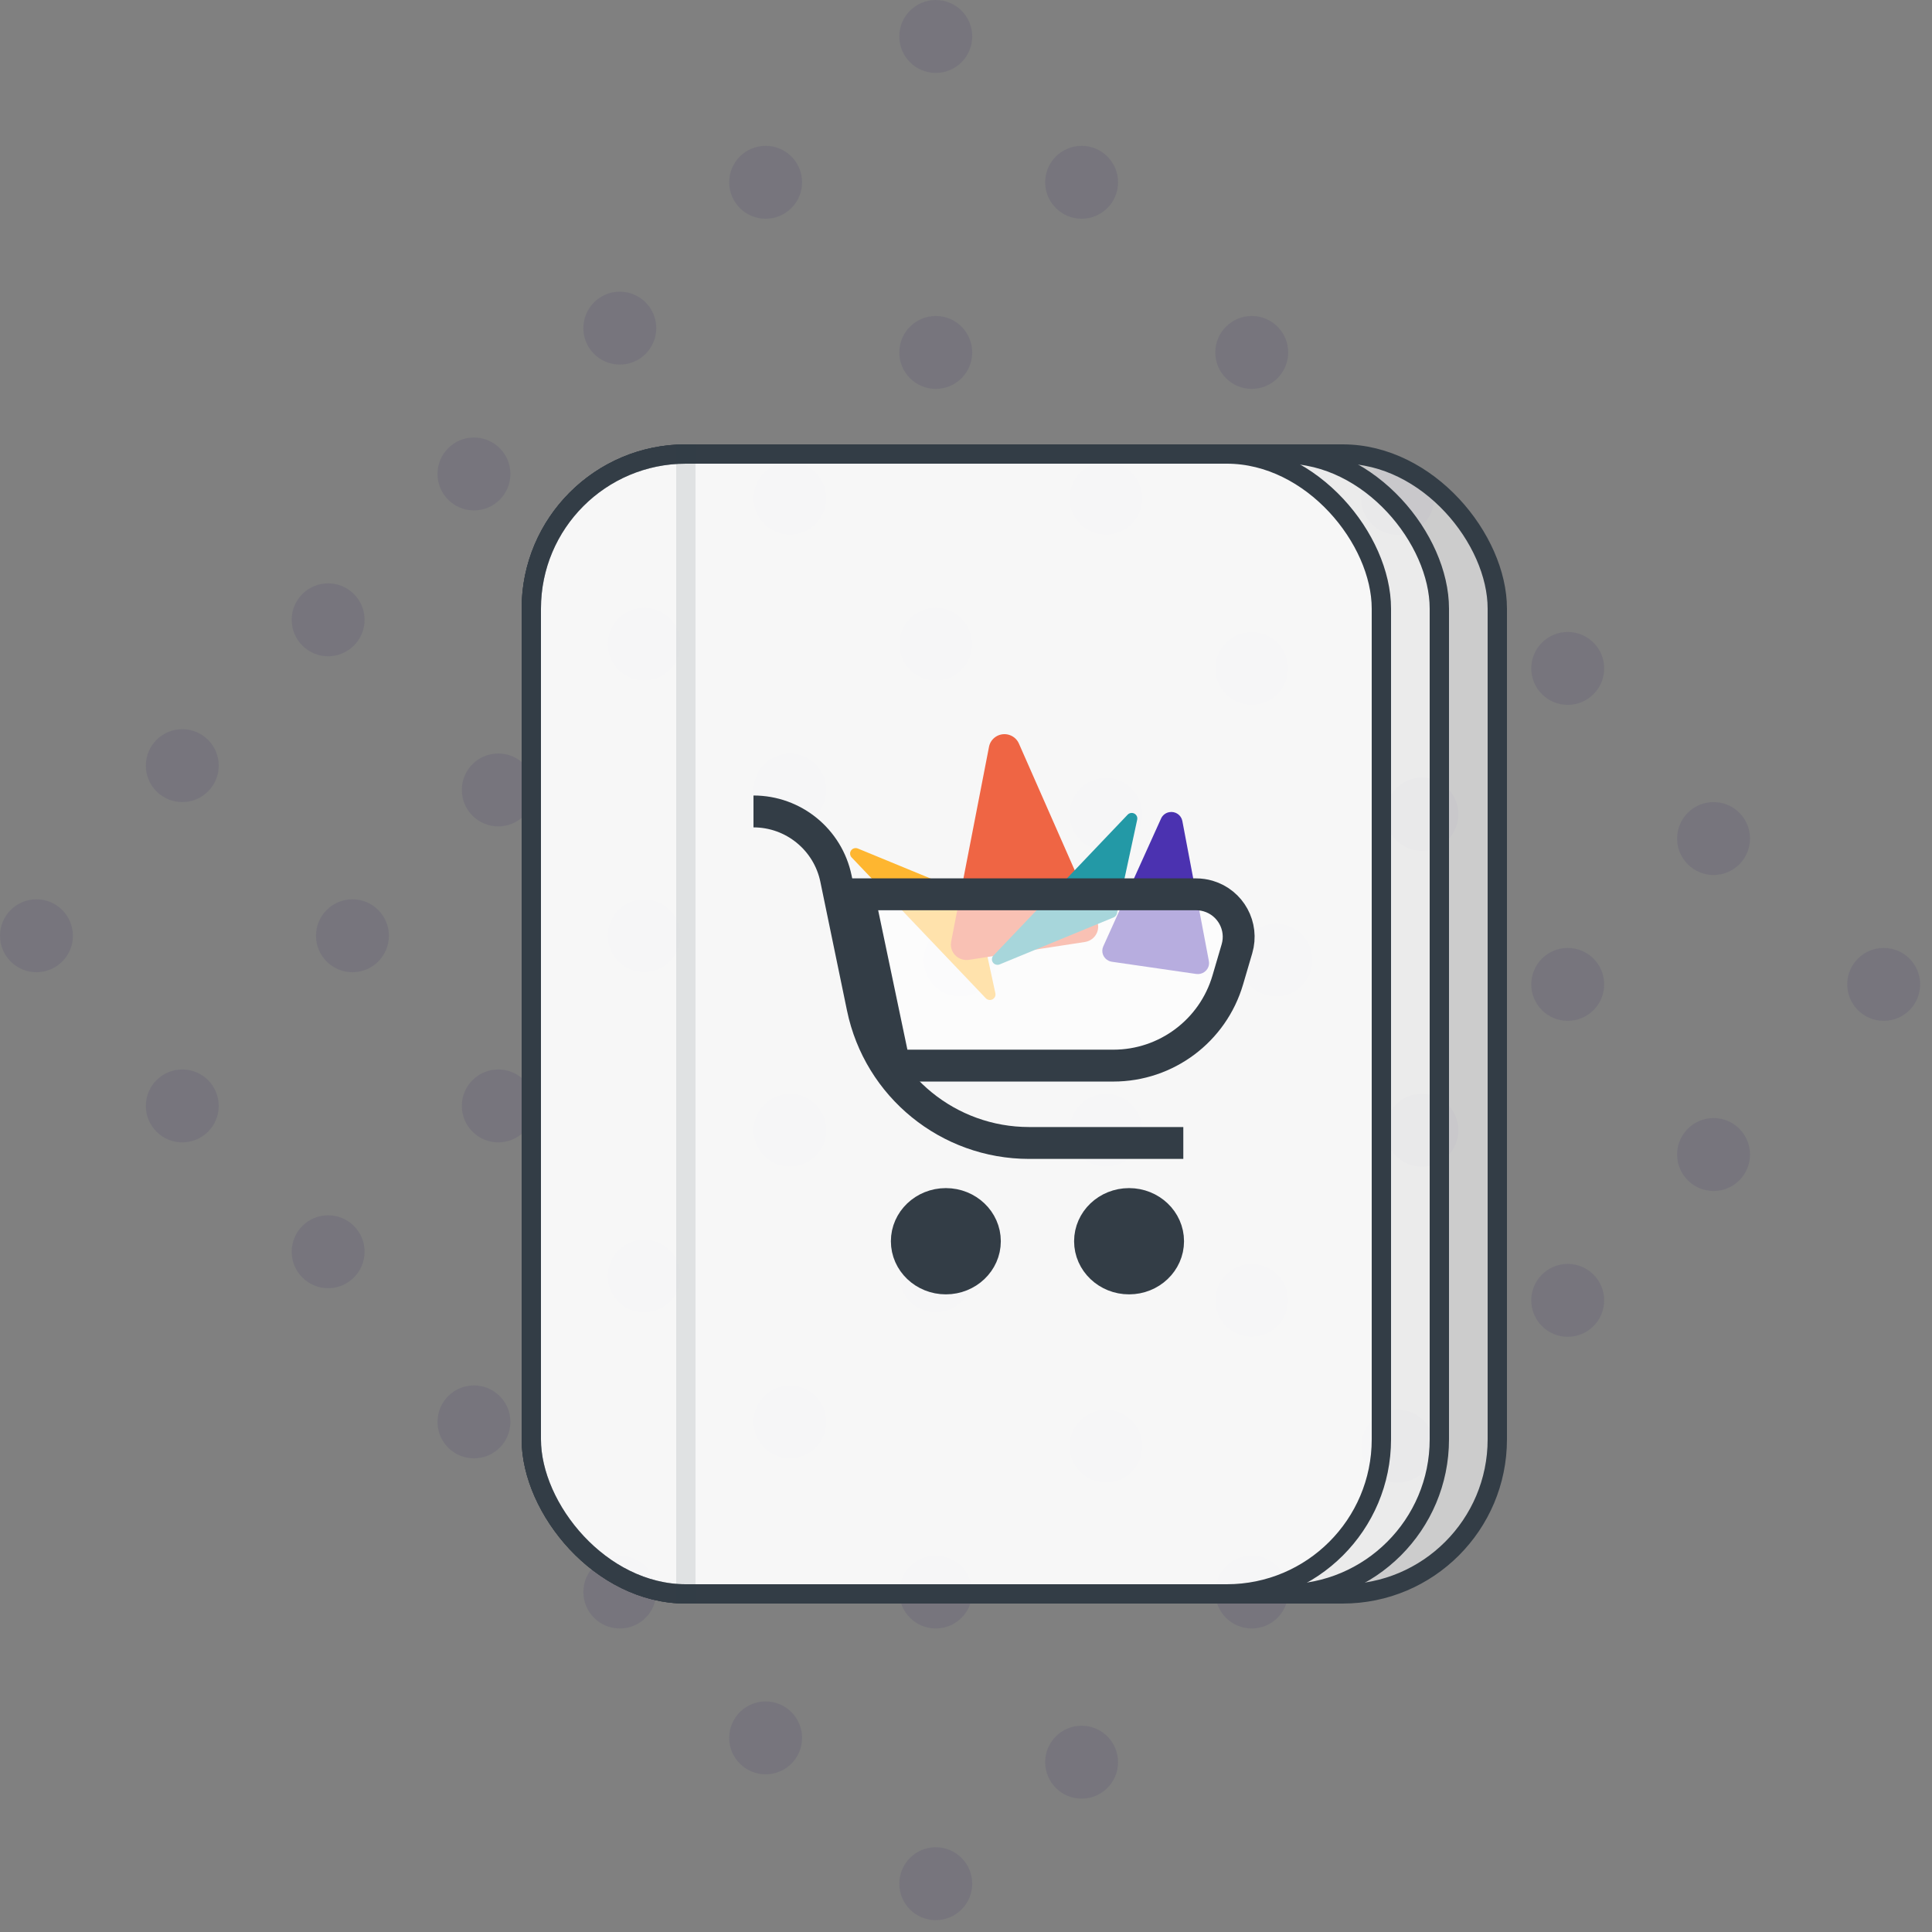
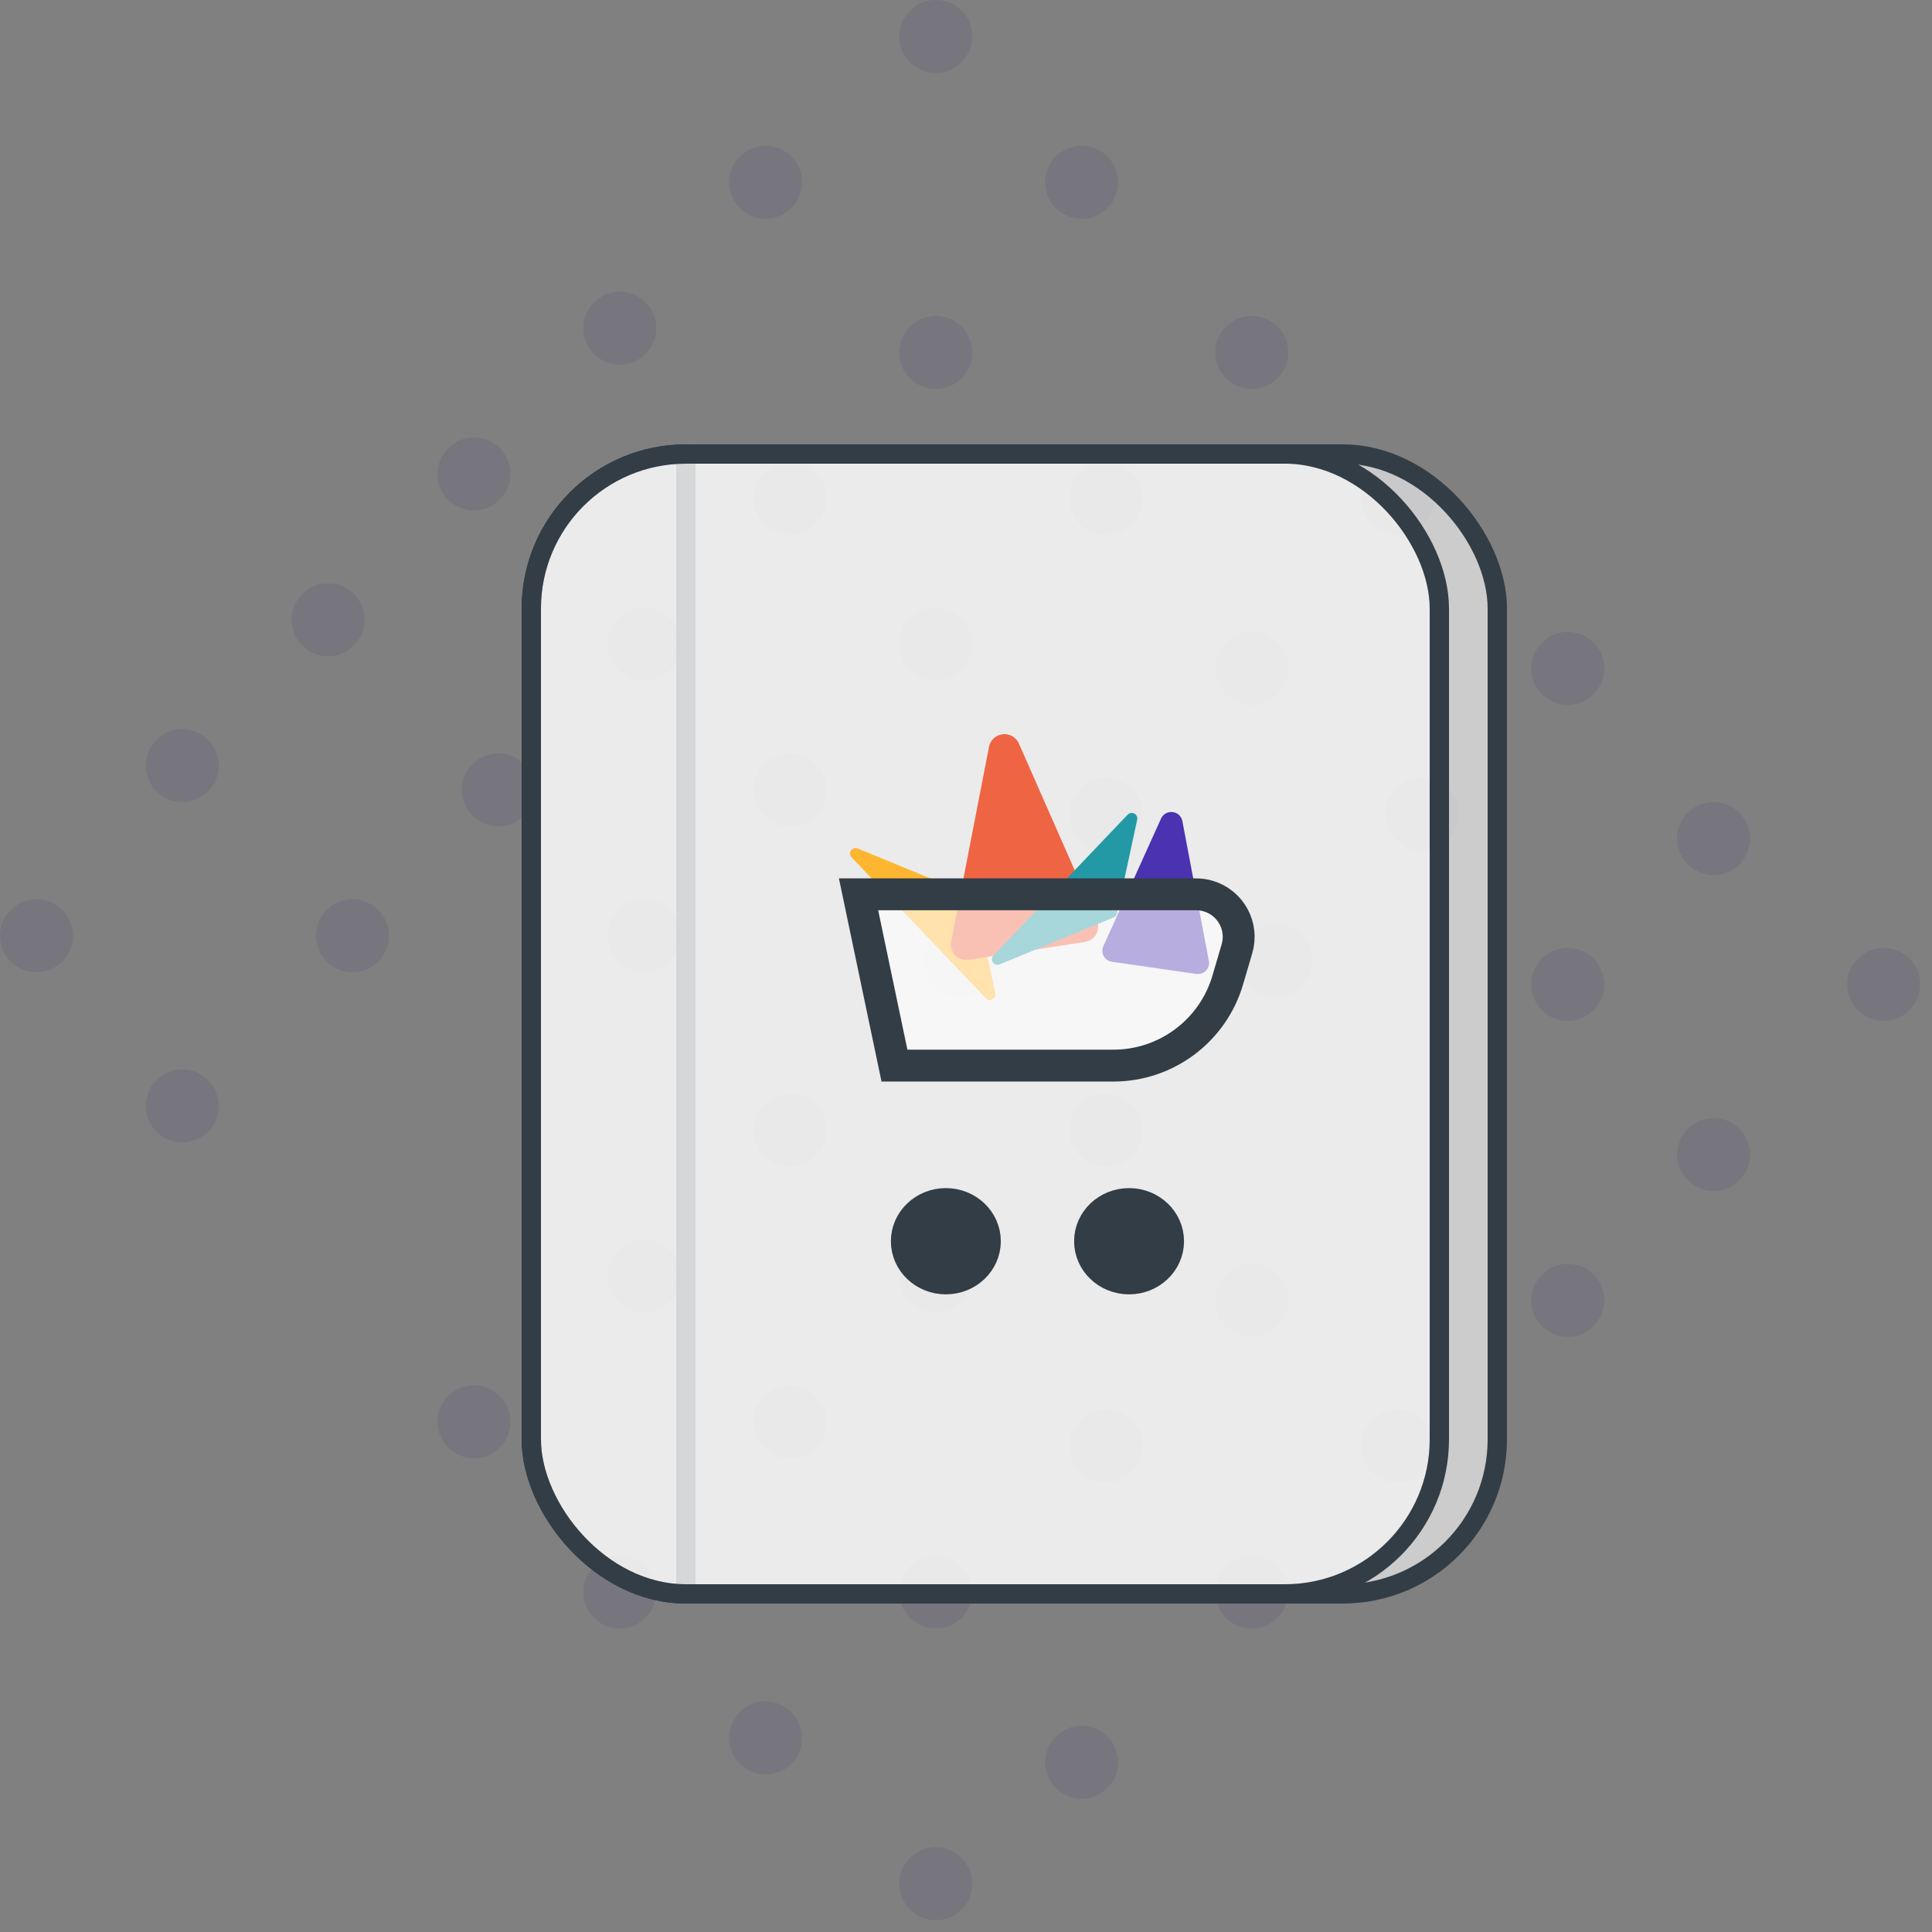
<svg xmlns="http://www.w3.org/2000/svg" width="100px" height="100px" viewBox="0 0 100 100" version="1.1">
  <rect x="0" y="0" width="100" height="100" fill="#808080" stroke="none" />
  <title>icon-reduce-abandonment 2 copy 2</title>
  <desc>Created with Sketch.</desc>
  <g id="Icons" stroke="none" stroke-width="1" fill="none" fill-rule="evenodd">
    <g id="Cart-Abandonment-Guide" transform="translate(-9, -6)">
      <g id="icon-reduce-abandonment-2-copy-2" transform="translate(-11, 6)">
        <g id="icon-reduce-abandonment-copy-2">
          <g id="dotted-bg-icon">
            <rect id="Rectangle" fill="#FFFFFF" opacity="0" x="0" y="0" width="140" height="100" />
            <g id="Group-5-Copy-8" opacity="0.101" stroke-width="1" transform="translate(20, 0)" fill="#281967">
              <circle id="Oval-Copy" transform="translate(48.435, 1.887) rotate(-630) translate(-48.435, -1.887) " cx="48.435" cy="1.887" r="1.887" />
              <circle id="Oval-Copy-30" transform="translate(48.435, 97.5) rotate(-630) translate(-48.435, -97.5) " cx="48.435" cy="97.5" r="1.887" />
              <circle id="Oval-Copy-4" transform="translate(39.629, 9.435) rotate(-630) translate(-39.629, -9.435) " cx="39.629" cy="9.435" r="1.887" />
              <circle id="Oval-Copy-28" transform="translate(39.629, 89.952) rotate(-630) translate(-39.629, -89.952) " cx="39.629" cy="89.952" r="1.887" />
              <circle id="Oval-Copy-5" transform="translate(32.081, 16.984) rotate(-630) translate(-32.081, -16.984) " cx="32.081" cy="16.984" r="1.887" />
              <circle id="Oval-Copy-25" transform="translate(32.081, 82.403) rotate(-630) translate(-32.081, -82.403) " cx="32.081" cy="82.403" r="1.887" />
              <circle id="Oval-Copy-6" transform="translate(24.532, 24.532) rotate(-630) translate(-24.532, -24.532) " cx="24.532" cy="24.532" r="1.887" />
              <circle id="Oval-Copy-21" transform="translate(24.532, 73.597) rotate(-630) translate(-24.532, -73.597) " cx="24.532" cy="73.597" r="1.887" />
              <circle id="Oval-Copy-7" transform="translate(16.984, 32.081) rotate(-630) translate(-16.984, -32.081) " cx="16.984" cy="32.081" r="1.887" />
-               <circle id="Oval-Copy-16" transform="translate(16.984, 64.79) rotate(-630) translate(-16.984, -64.79) " cx="16.984" cy="64.79" r="1.887" />
              <circle id="Oval-Copy-8" transform="translate(9.435, 39.629) rotate(-630) translate(-9.435, -39.629) " cx="9.435" cy="39.629" r="1.887" />
              <circle id="Oval-Copy-10" transform="translate(9.435, 57.242) rotate(-630) translate(-9.435, -57.242) " cx="9.435" cy="57.242" r="1.887" />
              <circle id="Oval-Copy-9" transform="translate(1.887, 48.435) rotate(-630) translate(-1.887, -48.435) " cx="1.887" cy="48.435" r="1.887" />
              <circle id="Oval-Copy" transform="translate(55.984, 9.435) rotate(-630) translate(-55.984, -9.435) " cx="55.984" cy="9.435" r="1.887" />
              <circle id="Oval-Copy-29" transform="translate(55.984, 91.21) rotate(-630) translate(-55.984, -91.21) " cx="55.984" cy="91.21" r="1.887" />
              <circle id="Oval-Copy-4" transform="translate(48.435, 18.242) rotate(-630) translate(-48.435, -18.242) " cx="48.435" cy="18.242" r="1.887" />
              <circle id="Oval-Copy-26" transform="translate(48.435, 82.403) rotate(-630) translate(-48.435, -82.403) " cx="48.435" cy="82.403" r="1.887" />
              <circle id="Oval-Copy-5" transform="translate(40.887, 25.79) rotate(-630) translate(-40.887, -25.79) " cx="40.887" cy="25.79" r="1.887" />
              <circle id="Oval-Copy-22" transform="translate(40.887, 73.597) rotate(-630) translate(-40.887, -73.597) " cx="40.887" cy="73.597" r="1.887" />
              <circle id="Oval-Copy-6" transform="translate(33.339, 33.339) rotate(-630) translate(-33.339, -33.339) " cx="33.339" cy="33.339" r="1.887" />
              <circle id="Oval-Copy-17" transform="translate(33.339, 66.048) rotate(-630) translate(-33.339, -66.048) " cx="33.339" cy="66.048" r="1.887" />
              <circle id="Oval-Copy-7" transform="translate(25.79, 40.887) rotate(-630) translate(-25.79, -40.887) " cx="25.79" cy="40.887" r="1.887" />
-               <circle id="Oval-Copy-11" transform="translate(25.79, 57.242) rotate(-630) translate(-25.79, -57.242) " cx="25.79" cy="57.242" r="1.887" />
              <circle id="Oval-Copy-8" transform="translate(18.242, 48.435) rotate(-630) translate(-18.242, -48.435) " cx="18.242" cy="48.435" r="1.887" />
              <circle id="Oval-Copy" transform="translate(64.79, 18.242) rotate(-630) translate(-64.79, -18.242) " cx="64.79" cy="18.242" r="1.887" />
              <circle id="Oval-Copy-27" transform="translate(64.79, 82.403) rotate(-630) translate(-64.79, -82.403) " cx="64.79" cy="82.403" r="1.887" />
              <circle id="Oval-Copy-4" transform="translate(57.242, 25.79) rotate(-630) translate(-57.242, -25.79) " cx="57.242" cy="25.79" r="1.887" />
              <circle id="Oval-Copy-23" transform="translate(57.242, 74.855) rotate(-630) translate(-57.242, -74.855) " cx="57.242" cy="74.855" r="1.887" />
              <circle id="Oval-Copy-5" transform="translate(48.435, 33.339) rotate(-630) translate(-48.435, -33.339) " cx="48.435" cy="33.339" r="1.887" />
              <circle id="Oval-Copy-18" transform="translate(48.435, 66.048) rotate(-630) translate(-48.435, -66.048) " cx="48.435" cy="66.048" r="1.887" />
              <circle id="Oval-Copy-6" transform="translate(40.887, 40.887) rotate(-630) translate(-40.887, -40.887) " cx="40.887" cy="40.887" r="1.887" />
              <circle id="Oval-Copy-12" transform="translate(40.887, 58.5) rotate(-630) translate(-40.887, -58.5) " cx="40.887" cy="58.5" r="1.887" />
              <circle id="Oval-Copy-7" transform="translate(33.339, 48.435) rotate(-630) translate(-33.339, -48.435) " cx="33.339" cy="48.435" r="1.887" />
              <circle id="Oval-Copy" transform="translate(72.339, 25.79) rotate(-630) translate(-72.339, -25.79) " cx="72.339" cy="25.79" r="1.887" />
              <circle id="Oval-Copy-24" transform="translate(72.339, 74.855) rotate(-630) translate(-72.339, -74.855) " cx="72.339" cy="74.855" r="1.887" />
              <circle id="Oval-Copy-4" transform="translate(64.79, 34.597) rotate(-630) translate(-64.79, -34.597) " cx="64.79" cy="34.597" r="1.887" />
              <circle id="Oval-Copy-19" transform="translate(64.79, 67.306) rotate(-630) translate(-64.79, -67.306) " cx="64.79" cy="67.306" r="1.887" />
              <circle id="Oval-Copy-5" transform="translate(57.242, 42.145) rotate(-630) translate(-57.242, -42.145) " cx="57.242" cy="42.145" r="1.887" />
              <circle id="Oval-Copy-13" transform="translate(57.242, 58.5) rotate(-630) translate(-57.242, -58.5) " cx="57.242" cy="58.5" r="1.887" />
              <circle id="Oval-Copy-6" transform="translate(49.694, 49.694) rotate(-630) translate(-49.694, -49.694) " cx="49.694" cy="49.694" r="1.887" />
              <circle id="Oval-Copy" transform="translate(81.145, 34.597) rotate(-630) translate(-81.145, -34.597) " cx="81.145" cy="34.597" r="1.887" />
              <circle id="Oval-Copy-20" transform="translate(81.145, 67.306) rotate(-630) translate(-81.145, -67.306) " cx="81.145" cy="67.306" r="1.887" />
              <circle id="Oval-Copy-4" transform="translate(73.597, 42.145) rotate(-630) translate(-73.597, -42.145) " cx="73.597" cy="42.145" r="1.887" />
-               <circle id="Oval-Copy-14" transform="translate(73.597, 58.5) rotate(-630) translate(-73.597, -58.5) " cx="73.597" cy="58.5" r="1.887" />
              <circle id="Oval-Copy-5" transform="translate(66.048, 49.694) rotate(-630) translate(-66.048, -49.694) " cx="66.048" cy="49.694" r="1.887" />
              <circle id="Oval-Copy" transform="translate(88.694, 43.403) rotate(-630) translate(-88.694, -43.403) " cx="88.694" cy="43.403" r="1.887" />
              <circle id="Oval-Copy-15" transform="translate(88.694, 59.758) rotate(-630) translate(-88.694, -59.758) " cx="88.694" cy="59.758" r="1.887" />
              <circle id="Oval-Copy-4" transform="translate(81.145, 50.952) rotate(-630) translate(-81.145, -50.952) " cx="81.145" cy="50.952" r="1.887" />
              <circle id="Oval-Copy" transform="translate(97.5, 50.952) rotate(-630) translate(-97.5, -50.952) " cx="97.5" cy="50.952" r="1.887" />
            </g>
          </g>
          <rect id="Rectangle" stroke="#333D46" fill-opacity="0.6" fill="#FFFFFF" x="47.5" y="23.5" width="50" height="59" rx="8" />
          <rect id="Rectangle" stroke="#333D46" fill-opacity="0.6" fill="#FFFFFF" x="47.5" y="23.5" width="47" height="59" rx="8" />
-           <rect id="Rectangle-Copy" stroke="#333D46" fill-opacity="0.6" fill="#FFFFFF" x="47.5" y="23.5" width="44" height="59" rx="8" />
          <g id="Group-13" transform="translate(59, 38)">
            <g id="Group-9" transform="translate(5, 0)">
              <path d="M0.078,6.377 C0,6.295 -0.022,6.175 0.023,6.072 C0.085,5.926 0.255,5.858 0.402,5.919 L6.301,8.351 C6.389,8.387 6.453,8.463 6.473,8.555 L7.521,13.415 C7.542,13.513 7.509,13.614 7.435,13.682 C7.318,13.79 7.135,13.784 7.025,13.669 L0.078,6.377 Z" id="Path-6" fill="#FEB630" />
              <path d="M8.736,0.481 L12.774,9.651 C12.953,10.056 12.763,10.526 12.351,10.701 C12.288,10.728 12.222,10.746 12.154,10.757 L6.155,11.68 C5.712,11.748 5.296,11.45 5.227,11.014 C5.212,10.924 5.214,10.831 5.231,10.741 L7.192,0.649 C7.277,0.216 7.702,-0.068 8.143,0.014 C8.407,0.064 8.629,0.239 8.736,0.481 Z" id="Path-7" fill="#EF6544" />
              <path d="M7.419,11.46 L14.366,4.168 C14.475,4.053 14.659,4.047 14.776,4.154 C14.85,4.222 14.883,4.324 14.862,4.421 L13.814,9.282 C13.794,9.373 13.73,9.449 13.642,9.485 L7.743,11.917 C7.596,11.978 7.426,11.91 7.364,11.765 C7.319,11.661 7.341,11.542 7.419,11.46 Z" id="Path-6" fill="#2399A6" />
-               <path d="M16.097,4.366 C16.174,4.194 16.333,4.071 16.521,4.037 C16.836,3.979 17.139,4.183 17.198,4.493 L18.571,11.743 C18.583,11.805 18.584,11.869 18.575,11.931 C18.528,12.242 18.233,12.458 17.916,12.412 L13.551,11.78 C13.499,11.772 13.448,11.758 13.4,11.737 C13.107,11.609 12.975,11.272 13.105,10.984 L16.097,4.366 Z" id="Path-7" fill="#4B32B0" />
+               <path d="M16.097,4.366 C16.174,4.194 16.333,4.071 16.521,4.037 C16.836,3.979 17.139,4.183 17.198,4.493 L18.571,11.743 C18.583,11.805 18.584,11.869 18.575,11.931 C18.528,12.242 18.233,12.458 17.916,12.412 L13.551,11.78 C13.499,11.772 13.448,11.758 13.4,11.737 C13.107,11.609 12.975,11.272 13.105,10.984 Z" id="Path-7" fill="#4B32B0" />
            </g>
            <g id="Group-12" transform="translate(0, 4)" stroke="#333D46" stroke-width="1.65">
-               <path d="M-5.32907052e-14,3.55271368e-15 C2.068,3.17291568e-15 3.851,1.452 4.27,3.477 L5.649,10.143 C6.494,14.229 10.093,17.16 14.266,17.16 L22.248,17.16 L22.248,17.16" id="Path-2" />
              <path d="M7.297,13.156 L18.628,13.156 C21.367,13.156 23.779,11.351 24.55,8.723 L25.024,7.11 C25.367,5.944 24.699,4.722 23.533,4.379 C23.332,4.32 23.123,4.29 22.913,4.29 L5.438,4.29 L5.438,4.29 L7.297,13.156 Z" id="Path-3" fill-opacity="0.6" fill="#FFFFFF" />
              <ellipse id="Oval" fill="#FFFFFF" cx="9.957" cy="22.246" rx="2.02" ry="1.925" />
              <ellipse id="Oval-Copy-3" fill="#333D46" cx="9.957" cy="22.246" rx="1" ry="1" />
              <ellipse id="Oval-Copy-2" fill="#FFFFFF" cx="19.44" cy="22.246" rx="2.02" ry="1.925" />
              <ellipse id="Oval-Copy-31" fill="#333D46" cx="19.397" cy="22.246" rx="1" ry="1" />
            </g>
          </g>
          <path d="M55.5,23.5 L55.5,82.5" id="Line" stroke-opacity="0.117" stroke="#333D46" stroke-linecap="square" />
        </g>
      </g>
    </g>
  </g>
</svg>